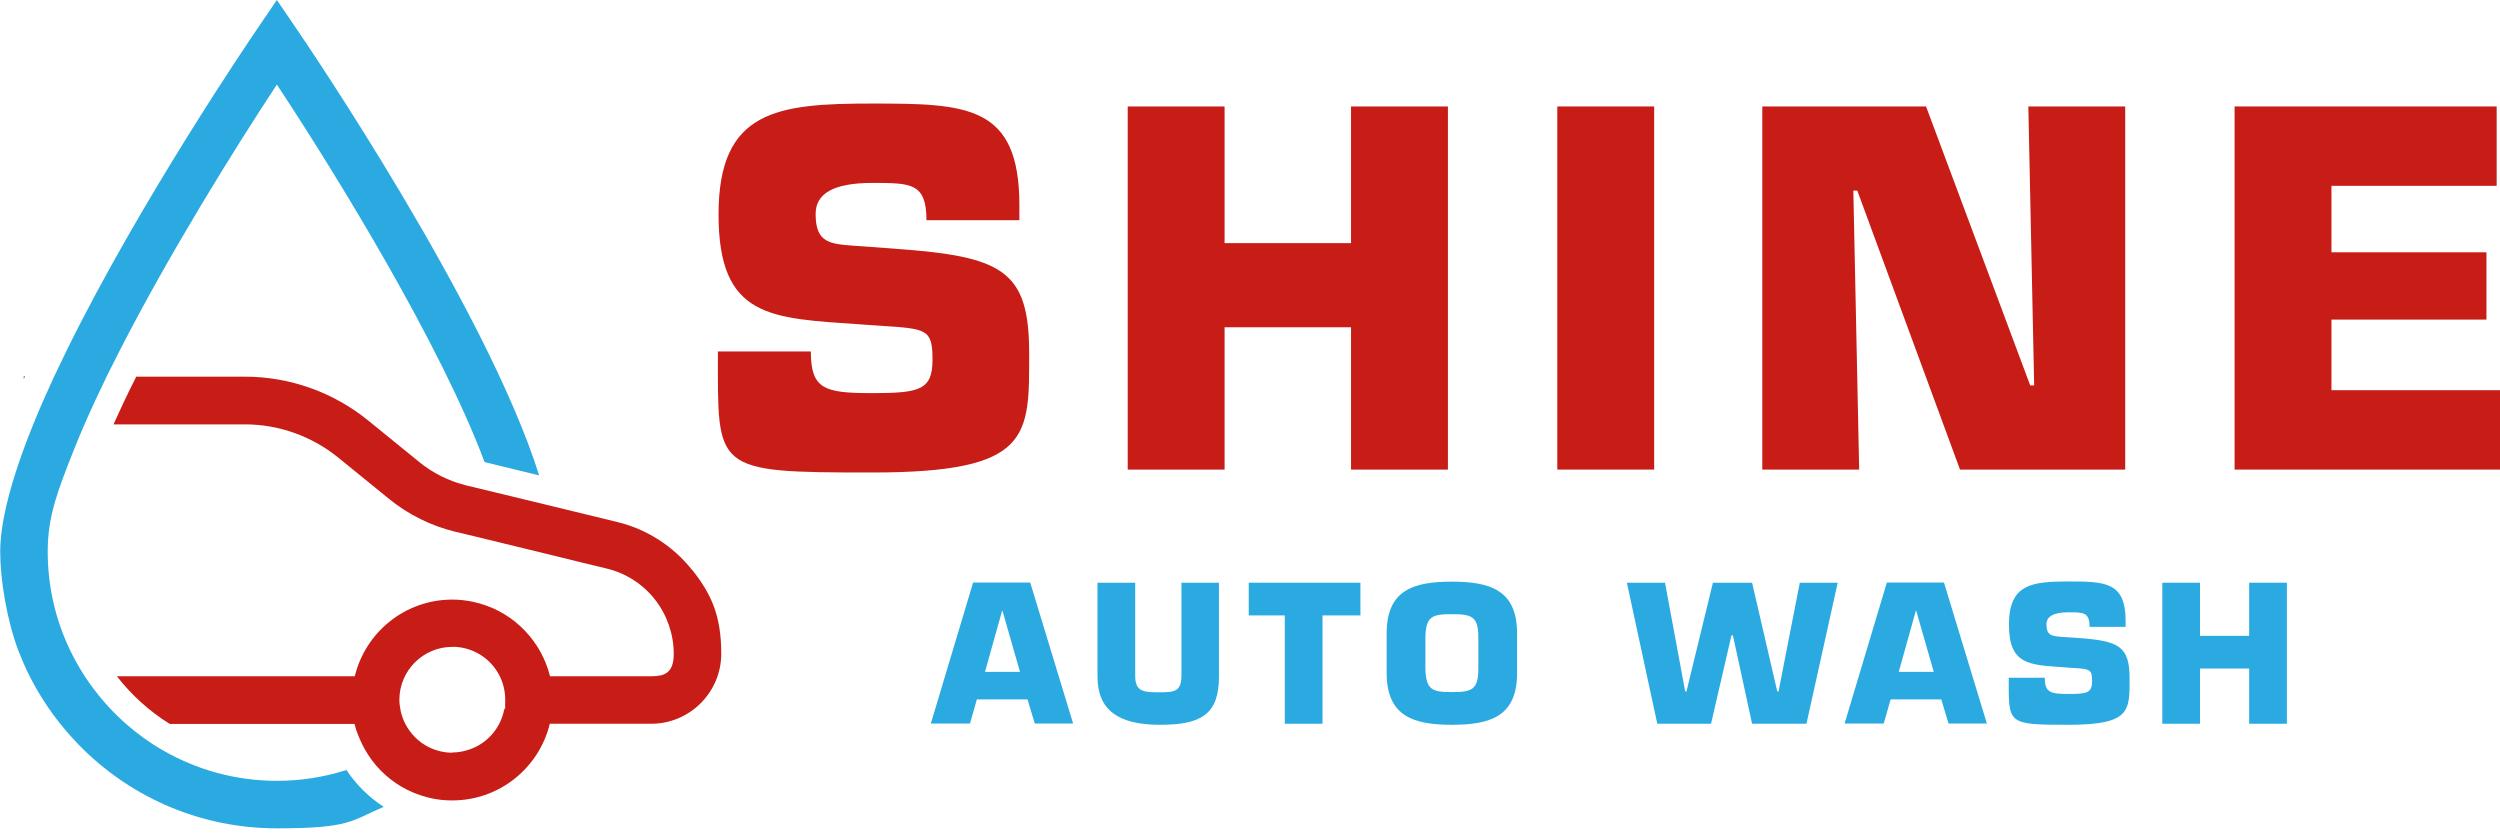
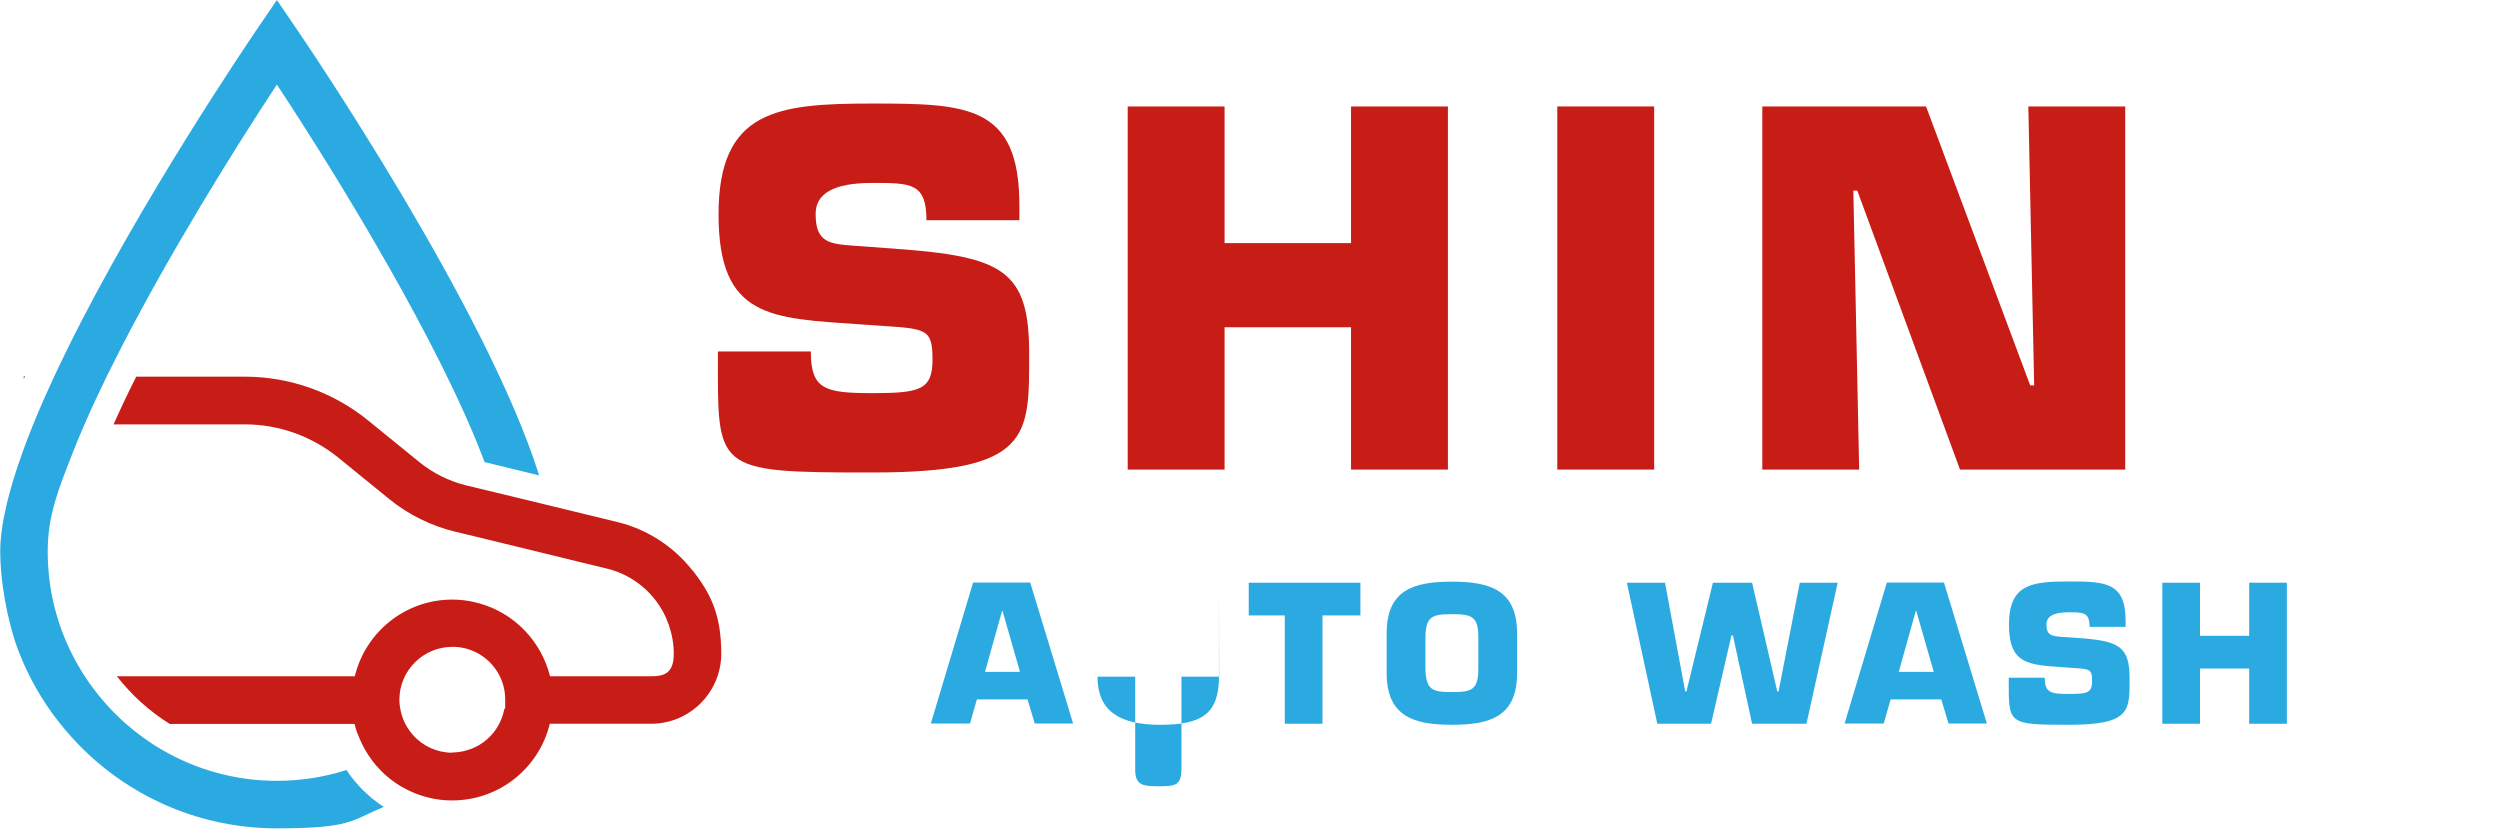
<svg xmlns="http://www.w3.org/2000/svg" version="1.1" viewBox="0 0 1200 402.6">
  <defs>
    <style>
      .cls-1 {
        fill: #2baae2;
      }

      .cls-2 {
        fill: #c81c17;
      }

      .cls-3 {
        fill: #2a4b9a;
      }
    </style>
  </defs>
  <g>
    <g id="_layout_1" data-name="layout_1">
      <g>
        <g>
          <path class="cls-2" d="M429.6,119.4c51.6,3.7,64.4,10.2,64.4,50.2s1.2,57.2-75.5,57.2-73.9-.9-73.9-58.1h44.6c0,18.1,6.5,20,29.3,20s29.1-1.4,29.1-16-2.6-14.9-24.4-16.3l-10.2-.7c-43-3-68.1-2.8-68.1-52.8s28.1-53.2,73.7-53.2,70.7.7,70.7,48.8v7.2h-44.6c0-17.9-7.4-17.9-26-17.9s-27.2,5.1-27.2,14.9c0,13.9,6.7,14.4,19.1,15.3l19.3,1.4Z" />
          <path class="cls-2" d="M695,225.4h-46.5v-68.3h-60.7v68.3h-46.5V51.1h46.5v65.6h60.7V51.1h46.5v174.3Z" />
          <path class="cls-2" d="M794,225.4h-46.5V51.1h46.5v174.3Z" />
          <path class="cls-2" d="M892.4,225.4h-46.5V51.1h78.6l50,133.9h1.9l-2.8-133.9h46.5v174.3h-79.3l-49.3-133.9h-1.9l2.8,133.9Z" />
-           <path class="cls-2" d="M1119.1,121.1h74.4v32.3h-74.4v33.9h80.9v38.1h-127.4V51.1h125.8v38.1h-79.3v31.8Z" />
        </g>
        <g>
          <path class="cls-1" d="M468.9,335.7l-3.3,11.6h-18.8l20.3-67.7h27.4l20.6,67.7h-18.4l-3.5-11.6h-24.3ZM481.2,293.2h-.2l-8.2,29.3h16.8l-8.4-29.3Z" />
-           <path class="cls-1" d="M585.1,279.7v45.1c0,18.1-8.5,23.1-28.3,23.1s-30-6.9-30-23.1v-45.1h18.1v44.8c0,7.7,4.3,7.8,11.9,7.8s10.3-.6,10.3-8.6v-44h18.1Z" />
+           <path class="cls-1" d="M585.1,279.7v45.1c0,18.1-8.5,23.1-28.3,23.1s-30-6.9-30-23.1h18.1v44.8c0,7.7,4.3,7.8,11.9,7.8s10.3-.6,10.3-8.6v-44h18.1Z" />
          <path class="cls-1" d="M634.8,347.4h-18.1v-52h-17.3v-15.7h53.6v15.7h-18.2v52Z" />
          <path class="cls-1" d="M665.6,323.1v-19.1c0-20.9,13-24.8,31.3-24.8s31.3,4,31.3,24.8v19.1c0,20.9-13,24.8-31.3,24.8s-31.3-4-31.3-24.8ZM709.6,321.1v-15.3c0-10-3.3-11-12.7-11s-12.5,1-12.7,11v15.3c.3,10.1,3.3,11.1,12.7,11.1s12.7-1,12.7-11.1Z" />
          <path class="cls-1" d="M864,279.7h18.1l-15,67.7h-26.1l-9.2-42.4h-.7l-9.8,42.4h-25.8l-14.6-67.7h18.3l9.7,52.2h.6l12.7-52.2h18.8l12.1,52.2h.6l10.2-52.2Z" />
          <path class="cls-1" d="M907.5,335.7l-3.3,11.6h-18.8l20.3-67.7h27.4l20.6,67.7h-18.4l-3.5-11.6h-24.3ZM919.8,293.2h-.2l-8.2,29.3h16.8l-8.4-29.3Z" />
          <path class="cls-1" d="M997.2,306.2c20,1.4,25,4,25,19.5s.5,22.2-29.3,22.2-28.7-.4-28.7-22.6h17.3c0,7,2.5,7.8,11.4,7.8s11.3-.5,11.3-6.2-1-5.8-9.5-6.3l-4-.3c-16.7-1.2-26.4-1.1-26.4-20.5s10.9-20.7,28.6-20.7,27.4.3,27.4,19v2.8h-17.3c0-7-2.9-7-10.1-7s-10.6,2-10.6,5.8c0,5.4,2.6,5.6,7.4,6l7.5.5Z" />
          <path class="cls-1" d="M1097.7,347.4h-18.1v-26.5h-23.6v26.5h-18.1v-67.7h18.1v25.5h23.6v-25.5h18.1v67.7Z" />
        </g>
      </g>
      <g>
        <path class="cls-1" d="M8.6,311.8c1.7,4.3,3.5,8.6,5.6,12.7,4.1,8.1,9,15.8,14.7,22.9,3.6,4.5,7.4,8.7,11.5,12.7,23.9,23.2,56.5,37.5,92.4,37.5s35.6-3.7,51.4-10.3c-7.1-4.6-13.2-10.6-17.9-17.7-10.6,3.4-21.8,5.2-33.4,5.2-20,0-38.7-5.4-54.8-14.7-6.3-3.6-12.2-7.9-17.7-12.7-7.6-6.7-14.2-14.4-19.8-22.9-2.6-4.1-5-8.3-7.1-12.7-6.8-14.3-10.6-30.2-10.6-47.1s4.8-29.2,12.5-48.6c1.6-4.1,3.4-8.4,5.3-12.7,3.2-7.4,6.8-15,10.6-22.9,2.1-4.2,4.2-8.4,6.4-12.7,23.8-46.4,54.7-96.1,75.2-127.2,29,43.9,78.5,124.6,99.7,181.2l26.2,6.4C233.5,147.7,146.6,20.1,142.3,13.8l-9.4-13.8-9.4,13.8c-3.3,4.9-55.9,82.1-91.4,154.2-2.1,4.3-4.1,8.5-6.1,12.7-3.6,7.8-7,15.4-10,22.9-1.8,4.3-3.4,8.6-4.9,12.7-6.8,18.7-11,35.5-11,48.6s3.1,32.4,8.6,47.1Z" />
        <path class="cls-3" d="M11.4,180.6v1.3c.2-.4.4-.8.6-1.3h-.6Z" />
        <path class="cls-2" d="M332.2,273.6c-9-11.4-21.7-19.6-35.8-23l-20.1-4.9-13.6-3.3-25.2-6.1-13.7-3.3c-.2,0-.5-.1-.7-.2-7.9-2-15.4-5.8-21.7-10.9l-24.6-20c-16.7-13.6-37.7-21.1-59.2-21.1h-52.2c-4,7.9-7.6,15.5-10.9,22.9h63.1c16.3,0,32.1,5.7,44.7,15.9l24.6,20c9.1,7.4,20,12.8,31.5,15.6l11.3,2.7,13.1,3.2,23,5.6,12.6,3.1,12.8,3.1c9.2,2.2,17.4,7.5,23.2,14.9,5.8,7.4,9,16.7,9,26.1s-4.8,10.7-10.7,10.7h-48.7c-1.3-5.2-3.4-10-6.2-14.4-4.6-7.2-11-13.1-18.6-17-3.7-1.9-7.8-3.4-12-4.3-3.3-.7-6.6-1.1-10.1-1.1-22.7,0-41.7,15.7-46.8,36.8H56.1c7,9,15.6,16.8,25.4,22.9h88.7c.5,2.2,1.2,4.3,2.1,6.3,1.6,4,3.7,7.7,6.2,11.1,5.1,6.8,11.9,12.2,19.8,15.5,5.5,2.3,11.4,3.7,17.7,3.8.4,0,.7,0,1.1,0,22.7,0,41.7-15.7,46.8-36.8h48.7c18.5,0,33.6-15.1,33.6-33.6s-4.9-28.8-13.9-40.2ZM217.1,361.3c-7.4,0-14.1-3.2-18.7-8.3-2.9-3.2-5-7.1-6-11.4-.4-1.8-.7-3.8-.7-5.7,0-14,11.4-25.4,25.4-25.4s1,0,1.6,0c4.5.3,8.6,1.7,12.2,4,7,4.5,11.6,12.4,11.6,21.3s-.2,2.9-.4,4.3c-1.6,9.1-8,16.6-16.6,19.6-2.6.9-5.4,1.5-8.4,1.5Z" />
      </g>
    </g>
  </g>
</svg>